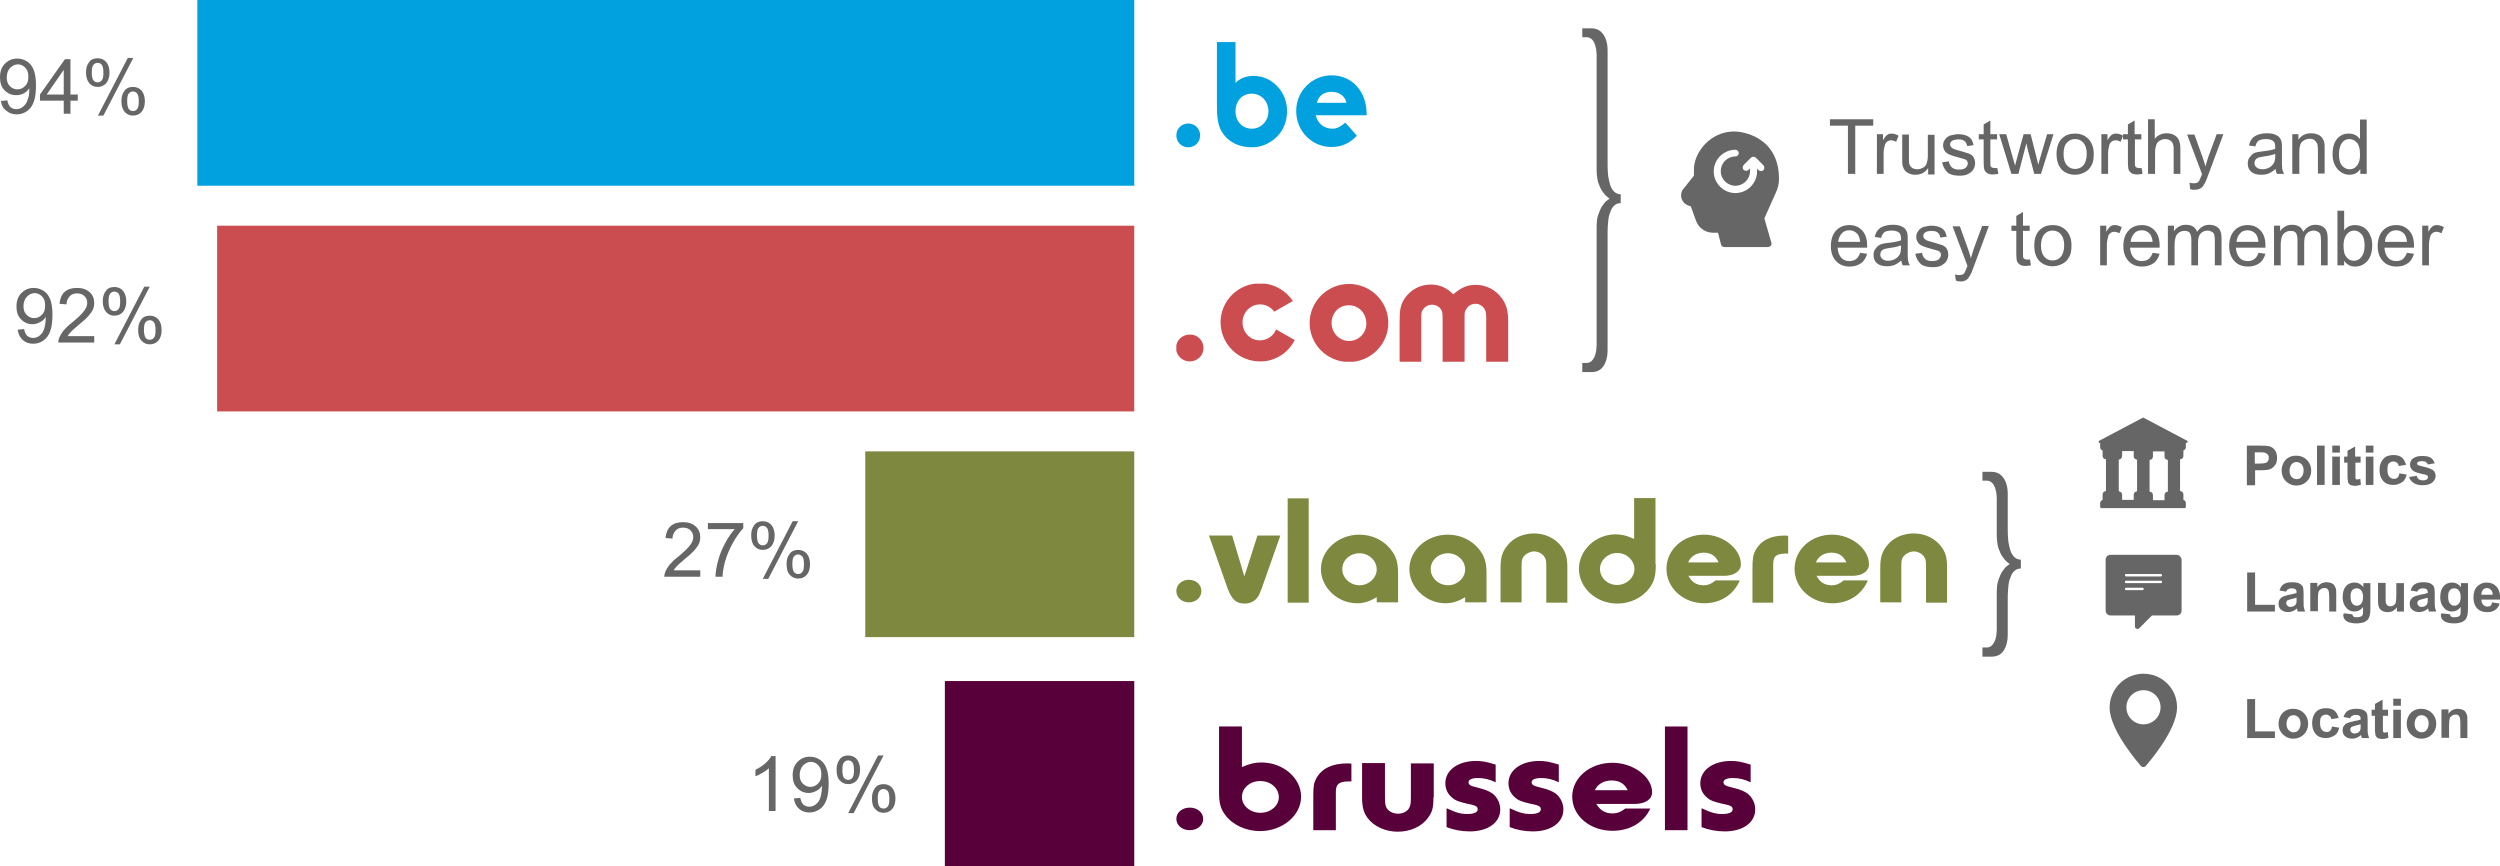
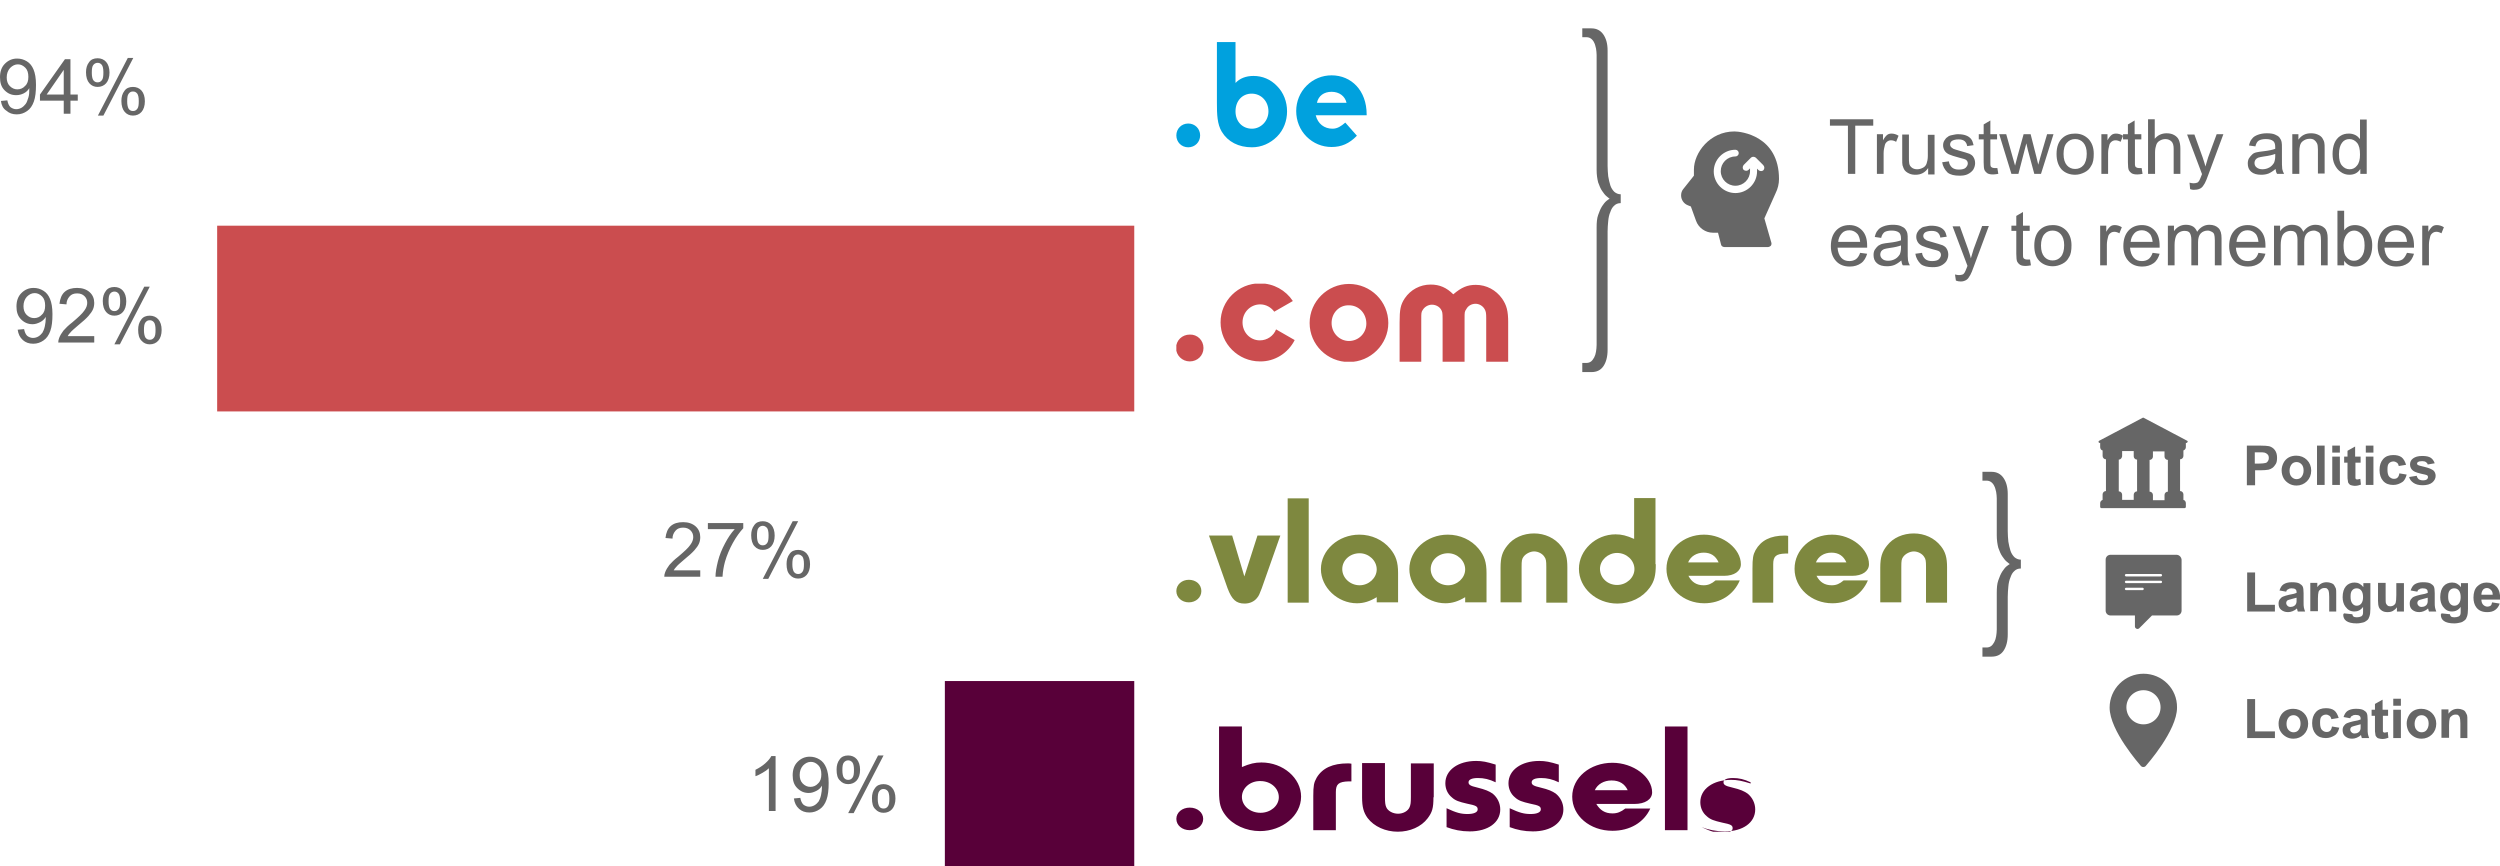
<svg xmlns="http://www.w3.org/2000/svg" xmlns:xlink="http://www.w3.org/1999/xlink" id="Layer_1" viewBox="0 0 819.7 284.1">
  <style>.st0{clip-path:url(#SVGID_2_)}.st0,.st1,.st2{fill:#7e883f}.st2{clip-path:url(#SVGID_4_)}.st3{clip-path:url(#SVGID_6_);fill:#00a1de}.st4{clip-path:url(#SVGID_8_);fill:#cb4d4f}.st5{clip-path:url(#SVGID_10_)}.st5,.st6,.st7{fill:#580039}.st7{clip-path:url(#SVGID_12_)}.st8{fill:#00a1de}.st9{fill:#cb4d4f}.st10,.st11{fill:#666}.st11{fill-rule:evenodd;clip-rule:evenodd}</style>
  <defs>
    <path id="SVGID_1_" d="M385.7 163.4h252.8v34.5H385.7z" />
  </defs>
  <clipPath id="SVGID_2_">
    <use xlink:href="#SVGID_1_" overflow="visible" />
  </clipPath>
  <path class="st0" d="M389.8 190.1c2.4 0 4.1 1.6 4.1 3.7s-1.8 3.7-4.1 3.7-4.1-1.6-4.1-3.7 1.8-3.7 4.1-3.7m23.9 2.8c-.7 1.8-.9 2.4-1.5 3.1-.9 1.2-2.4 1.9-4.1 1.9-2.8 0-4.2-1.3-5.6-5l-6.1-17.3h7.6l4 13.4 4.3-13.4h7.5l-6.1 17.3z" />
  <path class="st1" d="M422.2 163.4h6.9v34.2h-6.9z" />
  <defs>
    <path id="SVGID_3_" d="M385.7 163.4h252.8v34.5H385.7z" />
  </defs>
  <clipPath id="SVGID_4_">
    <use xlink:href="#SVGID_3_" overflow="visible" />
  </clipPath>
  <path class="st2" d="M440.1 186.6c0 2.9 2.6 5.3 5.7 5.3 3 0 5.6-2.4 5.6-5.2 0-2.9-2.6-5.3-5.6-5.3-3.2 0-5.7 2.3-5.7 5.2m11.3 11v-1.8c-2.3 1.4-4.3 2-6.5 2-6.3 0-11.8-5.2-11.8-11.2 0-6.2 5.7-11.3 12.6-11.3 4 0 7.7 1.7 10.1 4.6 1.9 2.3 2.6 4.4 2.6 8v9.6h-7zm17.7-11c0 2.9 2.6 5.3 5.7 5.3 3 0 5.6-2.4 5.6-5.2 0-2.9-2.6-5.3-5.6-5.3-3.2 0-5.7 2.3-5.7 5.2m11.3 11v-1.8c-2.3 1.4-4.3 2-6.5 2-6.3 0-11.8-5.2-11.8-11.2 0-6.2 5.7-11.3 12.6-11.3 4 0 7.7 1.7 10.1 4.6 1.9 2.3 2.6 4.4 2.6 8v9.6h-7zm26.6 0v-11.7c0-2-.1-2.6-.6-3.3-.6-1-2-1.8-3.4-1.8-1.3 0-2.8.8-3.5 1.8-.5.7-.6 1.2-.6 3.3v11.6H492v-11.4c0-3.4.6-5.2 2.2-7.2 2-2.6 5.3-4 8.8-4 3.5 0 6.8 1.5 8.9 4.2 1.5 1.9 2 3.8 2 6.9v11.6H507zm17.6-11.1c0 3 2.5 5.3 5.6 5.3 3.1 0 5.7-2.4 5.7-5.2 0-2.9-2.6-5.3-5.7-5.3-3 0-5.6 2.4-5.6 5.2m18.3-1.5c0 3.8-.5 5.6-2 7.7-2.3 3.2-6.3 5.2-10.6 5.2-6.9 0-12.6-5.1-12.6-11.4 0-6.1 5.5-11.3 12-11.3 2 0 3.6.4 6.1 1.5v-13.4h7V185zm20.6-.6c-1-2.2-2.6-3.2-4.9-3.2s-4.3 1.2-5.1 3.2h10zm6.9 6c-2 4.6-6.3 7.4-11.6 7.4-6.9 0-12.4-5-12.4-11.3 0-6.3 5.5-11.2 12.3-11.2 6.4 0 12.1 4.7 12.1 9.7 0 2.3-2.2 3.8-5.5 3.8h-11.7c1.1 2.1 2.7 3.1 5 3.1 1.5 0 2.6-.5 3.9-1.6h7.9zm4.2 7.2v-11.2c0-3.4.2-4.5 1-6 1.8-3.2 4.9-4.8 9.6-4.8.2 0 .6 0 1.1.1v5.8h-.9c-3.1.1-4 .9-4 3.5v12.6h-6.8zm30.8-13.2c-1-2.2-2.6-3.2-4.9-3.2-2.4 0-4.3 1.2-5.1 3.2h10zm7 6c-2 4.6-6.3 7.4-11.6 7.4-6.9 0-12.4-5-12.4-11.3 0-6.3 5.4-11.2 12.3-11.2 6.4 0 12.1 4.7 12.1 9.7 0 2.3-2.2 3.8-5.5 3.8h-11.7c1.1 2.1 2.7 3.1 5 3.1 1.5 0 2.6-.5 3.9-1.6h7.9zm19.1 7.2v-11.7c0-2-.1-2.6-.6-3.3-.6-1-2-1.8-3.4-1.8-1.3 0-2.8.8-3.5 1.8-.5.7-.6 1.2-.6 3.3v11.6h-6.9v-11.4c0-3.4.6-5.2 2.2-7.2 2-2.6 5.3-4 8.8-4 3.5 0 6.8 1.5 8.9 4.2 1.5 1.9 2 3.8 2 6.9v11.6h-6.9z" />
  <defs>
    <path id="SVGID_5_" d="M385.7 13.8h62.5v34.5h-62.5z" />
  </defs>
  <clipPath id="SVGID_6_">
    <use xlink:href="#SVGID_5_" overflow="visible" />
  </clipPath>
  <path class="st3" d="M389.6 40.5c2.2 0 3.9 1.7 3.9 3.9s-1.7 3.9-3.9 3.9-3.9-1.7-3.9-3.9 1.7-3.9 3.9-3.9m20.9 1.7c2.9 0 5.4-2.5 5.4-5.7 0-3.3-2.4-5.8-5.5-5.8s-5.3 2.4-5.3 5.8 2.3 5.7 5.4 5.7m-11.4-28.4h6v13.4c1.4-1.5 3.4-2.3 5.9-2.3 2.9 0 5.6 1.1 7.7 3.3 2.2 2.2 3.3 5.2 3.3 8.3 0 3.1-1.1 6.1-3.3 8.3-2.2 2.2-5.1 3.5-8.2 3.5-4.4 0-7.9-1.8-9.9-5.1-1.5-2.5-1.6-5.6-1.6-9.6V13.8zm37.5 16.3c-2.5 0-4.3 1.3-4.8 3.6h9.7c-.5-2.2-2.4-3.6-4.9-3.6m0 18.1c-3.1 0-6-1.2-8.2-3.4-2.2-2.2-3.4-5.2-3.4-8.4 0-3.1 1.2-6.1 3.4-8.3 2.2-2.2 5.1-3.4 8.2-3.4 6.5 0 11.5 5 11.5 12.8v.3h-16.7c.7 2.8 2.8 4.4 5.5 4.4 1.6 0 2.8-.8 4.2-2l3.8 4.3c-2.5 2.6-5.1 3.7-8.3 3.7" />
  <defs>
    <path id="SVGID_7_" d="M385.7 93h108.8v25.6H385.7z" />
  </defs>
  <clipPath id="SVGID_8_">
    <use xlink:href="#SVGID_7_" overflow="visible" />
  </clipPath>
  <path class="st4" d="M455.2 105.9c0 7-5.8 12.8-12.9 12.8-7.1 0-12.9-5.7-12.9-12.8 0-7 5.8-12.8 12.9-12.8 7.1 0 12.9 5.7 12.9 12.8m-18.6 0c0 3.3 2.6 5.9 5.7 5.9 3.2 0 5.7-2.6 5.7-5.7 0-3.4-2.5-6-5.7-6-3.2-.1-5.7 2.5-5.7 5.8m50.7 12.6v-14.2c0-1.6-.1-2.2-.5-2.9-.6-1.1-1.8-1.8-3-1.8s-2.4.6-3 1.7c-.6.9-.6 1-.6 3.2v14.1H473v-14.1c0-2-.1-2.3-.5-3-.6-1-1.8-1.6-3-1.6s-2.4.7-3 1.7c-.5.7-.5 1.1-.5 3v14.1h-7.1v-13c0-4.2.3-5.8 1.7-7.9 1.9-2.8 5-4.5 8.5-4.5 2.9 0 5.2 1 7.4 3.2 2.7-2.3 4.6-3.1 7.4-3.1 3.5 0 6.6 1.7 8.6 4.5 1.5 2.2 2 4 2 7.9v12.9h-7.2zm-92.7-4.4c0 2.5-2 4.4-4.5 4.4s-4.5-2-4.5-4.4c0-2.5 2-4.4 4.5-4.4 2.5-.1 4.5 1.9 4.5 4.4m29.9-2.6l-6.1-3.5c-.8 2.1-2.9 3.6-5.3 3.6-3.2 0-5.7-2.6-5.7-5.9 0-3.3 2.6-5.9 5.8-5.9 1.9 0 3.6 1 4.6 2.4l6.1-3.5c-2.3-3.5-6.3-5.8-10.8-5.8-7.1 0-12.9 5.7-12.9 12.8 0 7 5.8 12.8 12.9 12.8 4.9.1 9.3-2.8 11.4-7z" />
  <defs>
    <path id="SVGID_9_" d="M385.7 238.2h189.9v34.5H385.7z" />
  </defs>
  <clipPath id="SVGID_10_">
    <use xlink:href="#SVGID_9_" overflow="visible" />
  </clipPath>
  <path class="st5" d="M390.1 264.8c2.5 0 4.4 1.6 4.4 3.7s-1.9 3.7-4.4 3.7c-2.5 0-4.4-1.6-4.4-3.7s1.9-3.7 4.4-3.7m17.1-3.5c0 2.9 2.7 5.2 6.1 5.2 3.3 0 6-2.3 6-5.1 0-3-2.7-5.3-6-5.3-3.4-.1-6.1 2.3-6.1 5.2m0-23.1v13.3c2.6-1.1 4.2-1.5 6.4-1.5 7.1 0 13 5.1 13 11.2 0 6.2-6.1 11.3-13.5 11.3-4.5 0-8.9-2-11.3-5.2-1.6-2.1-2.1-3.9-2.1-7.7v-21.4h7.5zm23.4 34V261c0-3.4.2-4.4 1.1-6 1.9-3.2 5.3-4.7 10.2-4.7.2 0 .7 0 1.2.1v5.8h-.9c-3.3.1-4.2.9-4.2 3.5v12.5h-7.4zm39.4-10.8c0 3.6-.4 4.9-1.9 6.9-2.1 2.8-5.8 4.4-9.8 4.4-4 0-7.8-1.7-9.9-4.5-1.3-1.8-1.8-3.6-1.8-6.8v-11.2h7.5v11.1c0 1.8.1 2.6.4 3.3.5 1.3 2.2 2.2 3.9 2.2 1.7 0 3.3-.9 3.8-2.2.3-.8.4-1.3.4-3.3v-11h7.5v11.1zm20.4-4.9c-2.1-1-3.8-1.4-5.8-1.4s-3.1.5-3.1 1.4c0 .8.6 1.2 2.8 1.7 2.8.7 3.9 1.2 5.1 2 1.6 1.3 2.5 3.2 2.5 5.2 0 4.3-4 7.2-10 7.2-2.8 0-5.2-.5-7.6-1.4V265c3.2 1.5 4.7 1.9 6.9 1.9 2.1 0 3.3-.6 3.3-1.5 0-1-.5-1.3-3.5-1.9-2.6-.6-3.8-1-4.9-2-1.5-1.2-2.2-2.9-2.2-4.7 0-4.3 4.2-7.3 10.1-7.3 2 0 3.5.3 6.4 1.2v5.8zm20.7 0c-2.1-1-3.8-1.4-5.8-1.4s-3.1.5-3.1 1.4c0 .8.6 1.2 2.8 1.7 2.9.7 3.9 1.2 5.1 2 1.6 1.3 2.5 3.2 2.5 5.2 0 4.3-4 7.2-10 7.2-2.8 0-5.2-.5-7.6-1.4V265c3.2 1.5 4.7 1.9 6.9 1.9 2.1 0 3.3-.6 3.3-1.5 0-1-.5-1.3-3.5-1.9-2.6-.6-3.8-1-4.9-2-1.5-1.2-2.2-2.9-2.2-4.7 0-4.3 4.2-7.3 10.1-7.3 2 0 3.5.3 6.4 1.2v5.8zm22.6 2.6c-1-2.1-2.7-3.2-5.3-3.2-2.5 0-4.6 1.2-5.5 3.2h10.8zm7.4 6c-2.1 4.6-6.7 7.3-12.4 7.3-7.4 0-13.2-4.9-13.2-11.2 0-6.2 5.8-11.1 13.2-11.1 6.8 0 13 4.6 13 9.7 0 2.3-2.3 3.8-5.8 3.8h-12.5c1.2 2 2.8 3.1 5.3 3.1 1.6 0 2.8-.5 4.2-1.6h8.2z" />
  <path class="st6" d="M545.9 238.2h7.4v34h-7.4z" />
  <defs>
    <path id="SVGID_11_" d="M385.7 238.2h189.9v34.5H385.7z" />
  </defs>
  <clipPath id="SVGID_12_">
    <use xlink:href="#SVGID_11_" overflow="visible" />
  </clipPath>
-   <path class="st7" d="M574 256.5c-2.1-1-3.8-1.4-5.8-1.4s-3.1.5-3.1 1.4c0 .8.6 1.2 2.8 1.7 2.9.7 3.9 1.2 5.1 2 1.6 1.3 2.5 3.2 2.5 5.2 0 4.3-4 7.2-10 7.2-2.8 0-5.2-.5-7.6-1.4V265c3.2 1.5 4.7 1.9 6.9 1.9 2.1 0 3.3-.6 3.3-1.5 0-1-.5-1.3-3.5-1.9-2.6-.6-3.8-1-4.9-2-1.5-1.2-2.2-2.9-2.2-4.7 0-4.3 4.2-7.3 10.1-7.3 2 0 3.5.3 6.4 1.2v5.8z" />
-   <path class="st8" d="M64.7 0h307.2v60.9H64.7z" />
+   <path class="st7" d="M574 256.5c-2.1-1-3.8-1.4-5.8-1.4s-3.1.5-3.1 1.4c0 .8.6 1.2 2.8 1.7 2.9.7 3.9 1.2 5.1 2 1.6 1.3 2.5 3.2 2.5 5.2 0 4.3-4 7.2-10 7.2-2.8 0-5.2-.5-7.6-1.4c3.2 1.5 4.7 1.9 6.9 1.9 2.1 0 3.3-.6 3.3-1.5 0-1-.5-1.3-3.5-1.9-2.6-.6-3.8-1-4.9-2-1.5-1.2-2.2-2.9-2.2-4.7 0-4.3 4.2-7.3 10.1-7.3 2 0 3.5.3 6.4 1.2v5.8z" />
  <path class="st9" d="M71.2 74h300.7v60.9H71.2z" />
-   <path class="st1" d="M283.7 148h88.2v60.9h-88.2z" />
  <path class="st6" d="M309.8 223.3h62.1v60.9h-62.1z" />
  <path class="st10" d="M.3 33.1l2.1-.2c.2 1 .5 1.7 1 2.2.5.4 1.2.7 1.9.7s1.3-.2 1.8-.5.9-.7 1.3-1.2.6-1.2.9-2.1.3-1.8.3-2.7v-.4c-.4.7-1 1.3-1.8 1.7-.8.4-1.6.6-2.5.6-1.5 0-2.7-.5-3.8-1.6S0 27.1 0 25.3c0-1.8.5-3.3 1.6-4.4 1.1-1.1 2.4-1.7 4-1.7 1.2 0 2.2.3 3.2.9 1 .6 1.7 1.5 2.2 2.7.5 1.2.8 2.8.8 5 0 2.3-.2 4.1-.7 5.5-.5 1.4-1.2 2.4-2.2 3.1-1 .7-2.1 1.1-3.4 1.1-1.4 0-2.5-.4-3.4-1.2C1 35.6.5 34.5.3 33.1zm9-7.9c0-1.3-.3-2.3-1-3-.7-.7-1.5-1.1-2.4-1.1-1 0-1.8.4-2.6 1.2-.7.8-1.1 1.8-1.1 3.1 0 1.1.3 2.1 1 2.8.7.7 1.5 1.1 2.5 1.1s1.9-.4 2.5-1.1c.8-.7 1.1-1.7 1.1-3zm11.6 12.1V33h-7.8v-2l8.2-11.6h1.8V31h2.4v2h-2.4v4.3h-2.2zm0-6.3v-8.1L15.3 31h5.6zm7.3-7.3c0-1.3.3-2.4 1-3.3.6-.9 1.6-1.3 2.8-1.3 1.1 0 2.1.4 2.8 1.2.7.8 1.1 2 1.1 3.5s-.4 2.7-1.1 3.5c-.7.8-1.7 1.2-2.8 1.2-1.1 0-2-.4-2.7-1.2-.7-.8-1.1-2-1.1-3.6zm3.8-3.1c-.5 0-1 .2-1.4.7-.4.5-.5 1.3-.5 2.6 0 1.1.2 2 .5 2.4.4.5.8.7 1.4.7.6 0 1-.2 1.4-.7.4-.5.5-1.3.5-2.6 0-1.2-.2-2-.5-2.4-.4-.5-.8-.7-1.4-.7zm.1 17.3L41.9 19h1.8l-9.8 18.9h-1.8zm7.7-4.8c0-1.3.3-2.4 1-3.3.6-.9 1.6-1.3 2.8-1.3 1.1 0 2.1.4 2.8 1.2.7.8 1.1 2 1.1 3.5s-.4 2.7-1.1 3.5c-.7.8-1.7 1.2-2.8 1.2-1.1 0-2-.4-2.7-1.2-.7-.8-1.1-2-1.1-3.6zm3.8-3.1c-.6 0-1 .2-1.4.7-.4.5-.5 1.3-.5 2.6 0 1.1.2 1.9.5 2.4.4.5.8.7 1.4.7.6 0 1-.2 1.4-.7.4-.5.5-1.3.5-2.6 0-1.2-.2-2-.5-2.4-.4-.5-.8-.7-1.4-.7zM5.8 108.1l2.1-.2c.2 1 .5 1.7 1 2.2.5.4 1.2.7 1.9.7s1.3-.2 1.8-.5.9-.7 1.3-1.2c.3-.5.6-1.2.8-2.1s.3-1.8.3-2.7v-.4c-.4.7-1 1.3-1.8 1.7-.8.4-1.6.7-2.5.7-1.5 0-2.7-.5-3.8-1.6s-1.5-2.5-1.5-4.2c0-1.8.5-3.3 1.6-4.4 1.1-1.1 2.4-1.7 4-1.7 1.2 0 2.2.3 3.2.9 1 .6 1.7 1.5 2.2 2.7.5 1.2.8 2.8.8 5 0 2.3-.2 4.1-.7 5.5-.5 1.4-1.2 2.4-2.2 3.1-1 .7-2.1 1.1-3.4 1.1-1.4 0-2.5-.4-3.4-1.2-1-.9-1.5-2-1.7-3.4zm9-7.9c0-1.3-.3-2.3-1-3-.7-.7-1.5-1.1-2.4-1.1-1 0-1.8.4-2.6 1.2-.7.8-1.1 1.8-1.1 3.1 0 1.1.3 2.1 1 2.8.7.7 1.5 1.1 2.5 1.1s1.9-.4 2.5-1.1c.8-.7 1.1-1.7 1.1-3zm16.1 10v2.1H19.1c0-.5.1-1 .3-1.5.3-.8.8-1.6 1.4-2.4.7-.8 1.6-1.7 2.9-2.7 1.9-1.6 3.3-2.9 3.9-3.8.7-.9 1-1.8 1-2.6 0-.9-.3-1.6-.9-2.2-.6-.6-1.4-.9-2.4-.9-1.1 0-1.9.3-2.5 1s-1 1.5-1 2.6l-2.3-.2c.2-1.7.7-3 1.7-3.9 1-.9 2.4-1.3 4.1-1.3 1.7 0 3.1.5 4.1 1.4s1.5 2.1 1.5 3.5c0 .7-.1 1.4-.4 2.1-.3.7-.8 1.4-1.5 2.2-.7.8-1.8 1.8-3.4 3.1-1.3 1.1-2.2 1.9-2.5 2.3-.4.4-.7.8-.9 1.2h8.7zm2.8-11.5c0-1.3.3-2.4 1-3.3.6-.9 1.6-1.3 2.8-1.3 1.1 0 2.1.4 2.8 1.2.7.8 1.1 2 1.1 3.5s-.4 2.7-1.1 3.5c-.7.8-1.7 1.2-2.8 1.2-1.1 0-2-.4-2.7-1.2-.7-.8-1.1-2-1.1-3.6zm3.8-3.1c-.5 0-1 .2-1.4.7-.4.5-.5 1.3-.5 2.6 0 1.1.2 2 .5 2.4.4.5.8.7 1.4.7.6 0 1-.2 1.4-.7.4-.5.5-1.3.5-2.6 0-1.2-.2-2-.5-2.4-.4-.5-.8-.7-1.4-.7zm0 17.3L47.3 94h1.8l-9.8 18.9h-1.8zm7.8-4.8c0-1.3.3-2.4 1-3.3.6-.9 1.6-1.3 2.8-1.3 1.1 0 2.1.4 2.8 1.2.7.8 1.1 2 1.1 3.5s-.4 2.7-1.1 3.5c-.7.8-1.7 1.2-2.8 1.2-1.1 0-2-.4-2.7-1.2-.8-.8-1.1-2-1.1-3.6zm3.8-3.1c-.6 0-1 .2-1.4.7-.4.5-.5 1.3-.5 2.6 0 1.1.2 1.9.5 2.4.4.5.8.7 1.4.7.6 0 1-.2 1.4-.7.4-.5.5-1.3.5-2.6 0-1.2-.2-2-.5-2.4-.4-.5-.8-.7-1.4-.7zm180.5 82v2.1h-11.8c0-.5.1-1 .3-1.5.3-.8.8-1.6 1.4-2.4.7-.8 1.6-1.7 2.9-2.7 1.9-1.6 3.3-2.9 3.9-3.8.7-.9 1-1.8 1-2.6 0-.9-.3-1.6-.9-2.2-.6-.6-1.4-.9-2.4-.9-1.1 0-1.9.3-2.5 1s-1 1.5-1 2.6l-2.3-.2c.2-1.7.7-3 1.7-3.9 1-.9 2.4-1.3 4.1-1.3 1.7 0 3.1.5 4.1 1.4s1.5 2.1 1.5 3.5c0 .7-.1 1.4-.4 2.1s-.8 1.4-1.5 2.2c-.7.8-1.8 1.8-3.4 3.1-1.3 1.1-2.2 1.9-2.5 2.3-.4.4-.7.8-.9 1.2h8.7zm2.5-13.4v-2.1h11.6v1.7c-1.1 1.2-2.3 2.8-3.4 4.8s-2 4.1-2.6 6.2c-.4 1.5-.7 3.1-.8 4.9h-2.3c0-1.4.3-3.1.8-5.1.5-2 1.3-3.9 2.3-5.8 1-1.9 2-3.4 3.2-4.7h-8.8zm14.2 1.9c0-1.3.3-2.4 1-3.3.6-.9 1.6-1.3 2.8-1.3 1.1 0 2.1.4 2.8 1.2.7.8 1.1 2 1.1 3.5s-.4 2.7-1.1 3.5c-.7.8-1.7 1.2-2.8 1.2-1.1 0-2-.4-2.7-1.2-.7-.7-1.1-2-1.1-3.6zm3.8-3.1c-.5 0-1 .2-1.4.7-.4.5-.5 1.3-.5 2.6 0 1.1.2 2 .5 2.4.4.5.8.7 1.4.7.6 0 1-.2 1.4-.7.4-.5.5-1.3.5-2.6 0-1.2-.2-2-.5-2.4-.4-.4-.8-.7-1.4-.7zm0 17.4l9.8-18.9h1.8l-9.8 18.9h-1.8zm7.8-4.9c0-1.3.3-2.4 1-3.3.6-.9 1.6-1.3 2.8-1.3 1.1 0 2.1.4 2.8 1.2.7.8 1.1 2 1.1 3.5s-.4 2.7-1.1 3.5c-.7.8-1.7 1.2-2.8 1.2-1.1 0-2-.4-2.7-1.2-.8-.8-1.1-2-1.1-3.6zm3.8-3.1c-.6 0-1 .2-1.4.7-.4.5-.5 1.3-.5 2.6 0 1.1.2 1.9.5 2.4.4.5.8.7 1.4.7.6 0 1-.2 1.4-.7.4-.5.5-1.3.5-2.6 0-1.2-.2-2-.5-2.4-.4-.4-.8-.7-1.4-.7zm-7.4 84.1h-2.2v-14c-.5.5-1.2 1-2.1 1.5-.9.5-1.6.9-2.3 1.1v-2.1c1.2-.6 2.3-1.3 3.2-2.1.9-.8 1.6-1.6 2-2.4h1.4v18zm6-4.1l2.1-.2c.2 1 .5 1.7 1 2.2.5.4 1.2.7 1.9.7s1.3-.2 1.8-.5.9-.7 1.3-1.2c.3-.5.6-1.2.8-2.1s.3-1.8.3-2.7v-.4c-.4.7-1 1.3-1.8 1.7-.8.4-1.6.7-2.5.7-1.5 0-2.7-.5-3.8-1.6s-1.5-2.5-1.5-4.2c0-1.8.5-3.3 1.6-4.4 1.1-1.1 2.4-1.7 4-1.7 1.2 0 2.2.3 3.2.9 1 .6 1.7 1.5 2.2 2.7.5 1.2.8 2.8.8 5 0 2.3-.2 4.1-.7 5.5-.5 1.4-1.2 2.4-2.2 3.1-1 .7-2.1 1.1-3.4 1.1-1.4 0-2.5-.4-3.4-1.2-1-.9-1.5-2-1.7-3.4zm9-7.9c0-1.3-.3-2.3-1-3-.7-.7-1.5-1.1-2.4-1.1-1 0-1.8.4-2.6 1.2-.7.8-1.1 1.8-1.1 3.1 0 1.1.3 2.1 1 2.8.7.7 1.5 1.1 2.5 1.1s1.9-.4 2.5-1.1c.8-.7 1.1-1.7 1.1-3zm5-1.6c0-1.3.3-2.4 1-3.3.6-.9 1.6-1.3 2.8-1.3 1.1 0 2.1.4 2.8 1.2.7.8 1.1 2 1.1 3.5s-.4 2.7-1.1 3.5c-.7.8-1.7 1.2-2.8 1.2-1.1 0-2-.4-2.7-1.2-.8-.7-1.1-1.9-1.1-3.6zm3.8-3c-.5 0-1 .2-1.4.7-.4.5-.5 1.3-.5 2.6 0 1.1.2 2 .5 2.4.4.5.8.7 1.4.7.6 0 1-.2 1.4-.7.4-.5.5-1.3.5-2.6 0-1.2-.2-2-.5-2.4-.4-.5-.9-.7-1.4-.7zm0 17.3l9.8-18.9h1.8l-9.8 18.9h-1.8zm7.8-4.9c0-1.3.3-2.4 1-3.3.6-.9 1.6-1.3 2.8-1.3 1.1 0 2.1.4 2.8 1.2.7.8 1.1 2 1.1 3.5s-.4 2.7-1.1 3.5c-.7.8-1.7 1.2-2.8 1.2-1.1 0-2-.4-2.7-1.2-.8-.7-1.1-1.9-1.1-3.6zm3.8-3c-.6 0-1 .2-1.4.7-.4.5-.5 1.3-.5 2.6 0 1.1.2 1.9.5 2.4s.8.7 1.4.7c.6 0 1-.2 1.4-.7.4-.5.5-1.3.5-2.6 0-1.2-.2-2-.5-2.4-.4-.5-.9-.7-1.4-.7zM650 215.3h3c1.7 0 3-.6 3.9-1.9.9-1.3 1.4-3.1 1.4-5.4v-12.3c0-1.2.1-2.3.2-3.4s.3-2.1.7-3c.3-.9.7-1.6 1.3-2.1.5-.5 1.2-.8 2.1-.8v-2.9c-.8 0-1.5-.3-2.1-.8-.5-.5-1-1.2-1.3-2.1-.3-.9-.5-1.9-.7-3-.1-1.1-.2-2.2-.2-3.4V162c0-2.3-.5-4-1.4-5.3-.9-1.3-2.2-2-3.9-2h-3v2.9h1.4c.6 0 1.1.2 1.5.5.4.3.8.8 1 1.3.3.5.4 1.2.6 1.9.1.7.2 1.4.2 2.1v12.1c0 1.6.2 2.9.5 4.1.4 1.1.8 2.1 1.3 2.8.5.7.9 1.3 1.4 1.7.5.4.8.7 1 .8v.1c-.2.1-.5.3-1 .7-.5.4-.9 1-1.4 1.7-.5.8-.9 1.7-1.3 2.9-.4 1.1-.5 2.5-.5 4.1v12c0 .8-.1 1.5-.2 2.2-.1.7-.3 1.3-.6 1.9-.3.5-.6 1-1 1.3-.4.3-.9.5-1.5.5H650v3zM518.8 122h3c1.7 0 3-.6 3.9-1.9.9-1.3 1.4-3.1 1.4-5.4V75.9c0-1.2.1-2.3.2-3.4s.3-2.1.7-3c.3-.9.7-1.6 1.3-2.1.5-.5 1.2-.8 2.1-.8v-2.9c-.8 0-1.5-.3-2.1-.8-.5-.5-1-1.2-1.3-2.1-.3-.9-.5-1.9-.7-3-.1-1.1-.2-2.2-.2-3.4V16.6c0-2.3-.5-4-1.4-5.3-.9-1.3-2.2-2-3.9-2h-3v2.9h1.4c.6 0 1.1.2 1.5.5.4.3.8.8 1 1.3.3.5.4 1.2.6 1.9.1.7.2 1.4.2 2.1v37.7c0 1.6.2 2.9.5 4.1.4 1.1.8 2.1 1.3 2.8.5.7.9 1.3 1.4 1.7.5.4.8.7 1 .8v.1c-.2.1-.5.3-1 .7-.5.4-.9 1-1.4 1.7-.5.8-.9 1.7-1.3 2.9-.4 1.1-.5 2.5-.5 4.1v38.5c0 .8-.1 1.5-.2 2.2-.1.7-.3 1.3-.6 1.9-.3.5-.6 1-1 1.3-.4.3-.9.5-1.5.5h-1.4v3zm87.1-65V41.2H600v-2.1h14.2v2.1h-5.9V57h-2.4zm9.5 0V44h2v2c.5-.9 1-1.5 1.4-1.8.4-.3.9-.4 1.4-.4.7 0 1.5.2 2.3.7l-.8 2c-.5-.3-1.1-.5-1.6-.5s-.9.1-1.3.4-.7.7-.8 1.2c-.2.8-.4 1.6-.4 2.6V57h-2.2zm16.8 0v-1.9c-1 1.5-2.4 2.2-4.1 2.2-.8 0-1.5-.1-2.1-.4-.7-.3-1.2-.7-1.5-1.1s-.5-1-.7-1.6c-.1-.4-.1-1.1-.1-2.1v-8h2.2v7.2c0 1.1 0 1.9.1 2.3.1.6.4 1 .9 1.4.4.3 1 .5 1.7.5s1.3-.2 1.9-.5 1-.8 1.2-1.4c.2-.6.4-1.4.4-2.5v-6.9h2.2v13h-2.1zm4.6-3.8l2.2-.3c.1.9.5 1.5 1 2 .6.5 1.3.7 2.3.7 1 0 1.8-.2 2.2-.6s.7-.9.7-1.4c0-.5-.2-.9-.6-1.2-.3-.2-1-.4-2.2-.7-1.6-.4-2.7-.8-3.4-1.1-.6-.3-1.1-.7-1.4-1.2-.3-.5-.5-1.1-.5-1.7 0-.6.1-1.1.4-1.6.3-.5.6-.9 1.1-1.2.3-.3.8-.5 1.4-.6s1.2-.3 1.9-.3c1 0 1.9.1 2.7.4.8.3 1.3.7 1.7 1.2.4.5.6 1.2.8 2l-2.1.3c-.1-.7-.4-1.2-.8-1.6-.5-.4-1.1-.6-2-.6-1 0-1.7.2-2.2.5-.4.3-.6.7-.6 1.2 0 .3.1.5.3.8.2.2.5.4.8.6.2.1.9.3 1.9.6 1.6.4 2.6.8 3.3 1 .6.3 1.1.6 1.4 1.2.3.5.5 1.1.5 1.9 0 .7-.2 1.4-.6 2.1-.4.6-1 1.1-1.8 1.5-.8.4-1.7.5-2.7.5-1.7 0-3-.3-3.9-1-1-1-1.6-2.1-1.8-3.4zm18.1 1.9l.3 1.9c-.6.1-1.2.2-1.7.2-.8 0-1.4-.1-1.9-.4-.4-.3-.7-.6-.9-1-.2-.4-.3-1.3-.3-2.6v-7.5h-1.6V44h1.6v-3.2l2.2-1.3V44h2.2v1.7h-2.2v7.6c0 .6 0 1 .1 1.2s.2.3.4.4c.2.1.4.2.8.2h1zm4.6 1.9l-4-13h2.3l2.1 7.5.8 2.8c0-.1.3-1 .7-2.7l2.1-7.6h2.3l1.9 7.5.6 2.5.7-2.5 2.2-7.5h2.1l-4.1 13H667l-2.1-7.8-.5-2.2-2.6 10h-2.3zm14.8-6.5c0-2.4.7-4.2 2-5.3 1.1-1 2.5-1.4 4.1-1.4 1.8 0 3.2.6 4.4 1.8 1.1 1.2 1.7 2.8 1.7 4.8 0 1.7-.2 3-.8 3.9-.5 1-1.2 1.7-2.2 2.2-1 .5-2 .8-3.1.8-1.8 0-3.3-.6-4.4-1.7-1.1-1.2-1.7-2.9-1.7-5.1zm2.3 0c0 1.7.4 2.9 1.1 3.7.7.8 1.6 1.2 2.7 1.2s2-.4 2.7-1.2 1.1-2.1 1.1-3.8c0-1.6-.4-2.8-1.1-3.6-.7-.8-1.6-1.2-2.7-1.2s-2 .4-2.7 1.2c-.8.8-1.1 2.1-1.1 3.7zM689 57V44h2v2c.5-.9 1-1.5 1.4-1.8.4-.3.9-.4 1.4-.4.7 0 1.5.2 2.3.7l-.8 2c-.5-.3-1.1-.5-1.6-.5s-.9.1-1.3.4-.7.7-.8 1.2c-.2.8-.4 1.6-.4 2.6V57H689zm13.2-1.9l.3 1.9c-.6.1-1.2.2-1.7.2-.8 0-1.4-.1-1.9-.4-.4-.3-.7-.6-.9-1s-.3-1.3-.3-2.6v-7.5h-1.6V44h1.6v-3.2l2.2-1.3V44h2.2v1.7H700v7.6c0 .6 0 1 .1 1.2.1.2.2.3.4.4.2.1.4.2.8.2h.9zm2.1 1.9V39.1h2.2v6.4c1-1.2 2.3-1.8 3.9-1.8 1 0 1.8.2 2.5.6.7.4 1.2.9 1.5 1.6.3.7.5 1.6.5 2.9V57h-2.2v-8.2c0-1.1-.2-1.9-.7-2.4-.5-.5-1.2-.8-2-.8-.7 0-1.3.2-1.8.5-.6.3-1 .8-1.2 1.4-.2.6-.4 1.4-.4 2.4V57h-2.3zm13.8 5l-.2-2.1c.5.1.9.2 1.3.2.5 0 .9-.1 1.2-.2s.5-.4.7-.7c.1-.2.4-.8.7-1.6 0-.1.1-.3.2-.5l-4.9-13h2.4l2.7 7.5c.3 1 .7 2 .9 3l.9-3 2.8-7.6h2.2l-4.9 13.2c-.5 1.4-.9 2.4-1.2 2.9-.4.7-.8 1.3-1.3 1.6-.5.3-1.1.5-1.8.5-.7.1-1.2 0-1.7-.2zm28-6.6c-.8.7-1.6 1.2-2.3 1.5-.8.3-1.6.4-2.4.4-1.4 0-2.5-.3-3.3-1-.8-.7-1.1-1.6-1.1-2.7 0-.6.1-1.2.4-1.7.3-.5.7-.9 1.1-1.3s1-.6 1.6-.7c.4-.1 1.1-.2 2-.3 1.8-.2 3.1-.5 3.9-.8v-.6c0-.9-.2-1.5-.6-1.9-.6-.5-1.4-.7-2.5-.7-1 0-1.8.2-2.3.5s-.9 1-1.1 1.9l-2.1-.3c.2-.9.5-1.7 1-2.2.4-.6 1.1-1 1.9-1.3.8-.3 1.8-.5 2.9-.5 1.1 0 2 .1 2.7.4s1.2.6 1.5 1c.3.4.6.9.7 1.5.1.4.1 1.1.1 2v2.9c0 2 0 3.3.1 3.9.1.5.3 1.1.6 1.6h-2.3c-.3-.4-.4-1-.5-1.6zm-.2-4.9c-.8.3-2 .6-3.6.8-.9.1-1.5.3-1.9.4-.4.2-.7.4-.9.7s-.3.7-.3 1c0 .6.2 1.1.7 1.5s1.1.6 1.9.6c.8 0 1.6-.2 2.3-.6s1.1-.9 1.5-1.5c.2-.5.4-1.2.4-2.2v-.7zm5.7 6.5V44h2v1.8c1-1.4 2.3-2.1 4.1-2.1.8 0 1.5.1 2.2.4.7.3 1.1.6 1.5 1.1.3.5.6 1 .7 1.6.1.4.1 1.1.1 2.1v8H760V49c0-.9-.1-1.6-.3-2s-.5-.8-.9-1.1c-.4-.3-.9-.4-1.5-.4-.9 0-1.7.3-2.4.9-.7.6-1 1.7-1 3.4V57h-2.3zm22.3 0v-1.6c-.8 1.3-2 1.9-3.6 1.9-1 0-2-.3-2.8-.9-.9-.6-1.5-1.4-2-2.4s-.7-2.2-.7-3.5c0-1.3.2-2.5.6-3.5s1.1-1.9 1.9-2.4c.9-.6 1.8-.8 2.9-.8.8 0 1.5.2 2.1.5.6.3 1.1.8 1.5 1.3v-6.4h2.2V57h-2.1zm-7-6.4c0 1.7.3 2.9 1 3.7.7.8 1.5 1.2 2.5 1.2s1.8-.4 2.4-1.2c.7-.8 1-2 1-3.6 0-1.8-.3-3.1-1-3.9s-1.5-1.2-2.5-1.2-1.8.4-2.4 1.2c-.6.8-1 2-1 3.8zm-157 32.3l2.3.3c-.4 1.3-1 2.4-2 3.1s-2.2 1.1-3.7 1.1c-1.9 0-3.4-.6-4.5-1.8-1.1-1.2-1.7-2.8-1.7-4.9 0-2.2.6-3.9 1.7-5.1s2.6-1.8 4.4-1.8c1.7 0 3.1.6 4.2 1.8 1.1 1.2 1.6 2.8 1.6 5v.6h-9.7c.1 1.4.5 2.5 1.2 3.3.7.8 1.6 1.1 2.7 1.1.8 0 1.5-.2 2.1-.6s1.1-1.2 1.4-2.1zm-7.2-3.6h7.2c-.1-1.1-.4-1.9-.8-2.5-.7-.8-1.6-1.3-2.7-1.3-1 0-1.9.3-2.5 1-.7.8-1.1 1.7-1.2 2.8zm20.7 6.1c-.8.7-1.6 1.2-2.3 1.5-.8.3-1.6.4-2.4.4-1.4 0-2.5-.3-3.3-1-.8-.7-1.1-1.6-1.1-2.7 0-.6.1-1.2.4-1.7.3-.5.7-.9 1.1-1.3.5-.3 1-.6 1.6-.7.4-.1 1.1-.2 2-.3 1.8-.2 3.1-.5 3.9-.8v-.6c0-.9-.2-1.5-.6-1.9-.6-.5-1.4-.7-2.5-.7-1 0-1.8.2-2.3.5-.5.4-.9 1-1.1 1.9l-2.1-.3c.2-.9.5-1.7 1-2.2.4-.6 1.1-1 1.9-1.3.8-.3 1.8-.5 2.9-.5 1.1 0 2 .1 2.7.4.7.3 1.2.6 1.5 1 .3.4.6.9.7 1.5.1.4.1 1.1.1 2v2.9c0 2 0 3.3.1 3.9.1.5.3 1.1.6 1.6h-2.3c-.3-.4-.4-1-.5-1.6zm-.2-4.9c-.8.3-2 .6-3.6.8-.9.1-1.5.3-1.9.4-.4.2-.7.4-.9.7-.2.3-.3.7-.3 1 0 .6.2 1.1.7 1.5.4.4 1.1.6 1.9.6.8 0 1.6-.2 2.3-.6s1.1-.9 1.5-1.5c.2-.5.4-1.2.4-2.2v-.7zm4.8 2.7l2.2-.3c.1.9.5 1.5 1 2 .6.5 1.3.7 2.3.7 1 0 1.8-.2 2.2-.6s.7-.9.7-1.4c0-.5-.2-.9-.6-1.2-.3-.2-1-.4-2.2-.7-1.6-.4-2.7-.8-3.4-1.1-.6-.3-1.1-.7-1.4-1.2-.3-.5-.5-1.1-.5-1.7 0-.6.1-1.1.4-1.6.3-.5.6-.9 1.1-1.2.3-.3.8-.5 1.4-.6s1.2-.3 1.9-.3c1 0 1.9.1 2.7.4.8.3 1.3.7 1.7 1.2.4.5.6 1.2.8 2l-2.1.3c-.1-.7-.4-1.2-.8-1.6-.5-.4-1.1-.6-2-.6-1 0-1.7.2-2.2.5-.4.3-.6.7-.6 1.2 0 .3.1.5.3.8.2.2.5.4.8.6.2.1.9.3 1.9.6 1.6.4 2.6.8 3.3 1 .6.3 1.1.6 1.4 1.2.3.5.5 1.1.5 1.9 0 .7-.2 1.4-.6 2.1-.4.6-1 1.1-1.8 1.5-.8.4-1.7.5-2.7.5-1.7 0-3-.3-3.9-1-1-1-1.6-2.1-1.8-3.4zm13.3 8.8l-.3-2c.5.1.9.2 1.3.2.5 0 .9-.1 1.2-.2s.5-.4.7-.7c.1-.2.4-.8.7-1.6 0-.1.1-.3.2-.5l-4.9-13h2.4l2.7 7.5c.3 1 .7 2 .9 3l.9-3 2.8-7.6h2.2l-4.9 13.2c-.5 1.4-.9 2.4-1.2 2.9-.4.7-.8 1.3-1.3 1.6-.5.3-1.1.5-1.8.5-.6 0-1.1-.1-1.6-.3zm24.3-6.9l.3 1.9c-.6.1-1.2.2-1.7.2-.8 0-1.4-.1-1.9-.4-.4-.3-.7-.6-.9-1s-.3-1.3-.3-2.6v-7.5h-1.6V74h1.6v-3.2l2.2-1.3V74h2.2v1.7h-2.2v7.6c0 .6 0 1 .1 1.2.1.2.2.3.4.4.2.1.4.2.8.2h1zm1.4-4.6c0-2.4.7-4.2 2-5.3 1.1-1 2.5-1.4 4.1-1.4 1.8 0 3.2.6 4.4 1.8 1.1 1.2 1.7 2.8 1.7 4.8 0 1.7-.2 3-.8 3.9-.5 1-1.2 1.7-2.2 2.2-1 .5-2 .8-3.1.8-1.8 0-3.3-.6-4.4-1.7-1.2-1.2-1.7-2.9-1.7-5.1zm2.2 0c0 1.7.4 2.9 1.1 3.7.7.8 1.6 1.2 2.7 1.2s2-.4 2.7-1.2 1.1-2.1 1.1-3.8c0-1.6-.4-2.8-1.1-3.6-.7-.8-1.6-1.2-2.7-1.2s-2 .4-2.7 1.2c-.7.8-1.1 2.1-1.1 3.7zm19.4 6.5V74h2v2c.5-.9 1-1.5 1.4-1.8.4-.3.9-.4 1.4-.4.7 0 1.5.2 2.3.7l-.8 2c-.5-.3-1.1-.5-1.6-.5s-.9.1-1.3.4c-.4.3-.7.7-.8 1.2-.2.8-.4 1.6-.4 2.6V87h-2.2zm17.2-4.1l2.3.3c-.4 1.3-1 2.4-2 3.1s-2.2 1.1-3.7 1.1c-1.9 0-3.4-.6-4.5-1.8-1.1-1.2-1.7-2.8-1.7-4.9 0-2.2.6-3.9 1.7-5.1s2.6-1.8 4.4-1.8c1.7 0 3.1.6 4.2 1.8 1.1 1.2 1.6 2.8 1.6 5v.6h-9.7c.1 1.4.5 2.5 1.2 3.3.7.8 1.6 1.1 2.7 1.1.8 0 1.5-.2 2.1-.6s1.1-1.2 1.4-2.1zm-7.2-3.6h7.2c-.1-1.1-.4-1.9-.8-2.5-.7-.8-1.6-1.3-2.7-1.3-1 0-1.9.3-2.5 1-.7.8-1.1 1.7-1.2 2.8zm12.2 7.7V74h2v1.8c.4-.6.9-1.1 1.6-1.5.7-.4 1.4-.6 2.3-.6 1 0 1.7.2 2.4.6.6.4 1 1 1.3 1.7 1-1.5 2.4-2.3 4-2.3 1.3 0 2.3.4 3 1.1.7.7 1 1.8 1 3.3V87h-2.2v-8.2c0-.9-.1-1.5-.2-1.9s-.4-.7-.8-.9c-.4-.2-.8-.4-1.3-.4-.9 0-1.7.3-2.3.9-.6.6-.9 1.6-.9 2.9V87h-2.2v-8.4c0-1-.2-1.7-.5-2.2s-.9-.7-1.8-.7c-.6 0-1.2.2-1.7.5s-.9.8-1.1 1.4c-.2.6-.4 1.5-.4 2.7V87h-2.2zm29.7-4.1l2.3.3c-.4 1.3-1 2.4-2 3.1-1 .7-2.2 1.1-3.7 1.1-1.9 0-3.4-.6-4.5-1.8-1.1-1.2-1.7-2.8-1.7-4.9 0-2.2.6-3.9 1.7-5.1s2.6-1.8 4.4-1.8c1.7 0 3.1.6 4.2 1.8 1.1 1.2 1.6 2.8 1.6 5v.6h-9.7c.1 1.4.5 2.5 1.2 3.3.7.8 1.6 1.1 2.7 1.1.8 0 1.5-.2 2.1-.6.7-.5 1.1-1.2 1.4-2.1zm-7.2-3.6h7.2c-.1-1.1-.4-1.9-.8-2.5-.7-.8-1.6-1.3-2.7-1.3-1 0-1.9.3-2.5 1-.7.8-1.1 1.7-1.2 2.8zm12.3 7.7V74h2v1.8c.4-.6.9-1.1 1.6-1.5s1.4-.6 2.3-.6c1 0 1.7.2 2.4.6.6.4 1 1 1.3 1.7 1-1.5 2.4-2.3 4-2.3 1.3 0 2.3.4 3 1.1s1 1.8 1 3.3V87H761v-8.2c0-.9-.1-1.5-.2-1.9-.1-.4-.4-.7-.8-.9-.4-.2-.8-.4-1.3-.4-.9 0-1.7.3-2.3.9-.6.6-.9 1.6-.9 2.9V87h-2.2v-8.4c0-1-.2-1.7-.5-2.2-.4-.5-.9-.7-1.8-.7-.6 0-1.2.2-1.7.5s-.9.8-1.1 1.4c-.2.6-.4 1.5-.4 2.7V87h-2.2zm22.8 0h-2V69.1h2.2v6.4c.9-1.2 2.1-1.7 3.6-1.7.8 0 1.6.2 2.3.5s1.3.8 1.8 1.4c.5.6.8 1.3 1.1 2.1.3.8.4 1.7.4 2.6 0 2.2-.5 3.9-1.6 5.2-1.1 1.2-2.4 1.8-4 1.8-1.5 0-2.7-.6-3.6-1.9V87zm0-6.6c0 1.6.2 2.7.6 3.4.7 1.1 1.6 1.7 2.8 1.7 1 0 1.8-.4 2.5-1.3s1-2.1 1-3.7c0-1.7-.3-2.9-1-3.7-.7-.8-1.5-1.2-2.4-1.2-1 0-1.8.4-2.5 1.3-.6.8-1 2-1 3.5zm20.8 2.5l2.3.3c-.4 1.3-1 2.4-2 3.1-1 .7-2.2 1.1-3.7 1.1-1.9 0-3.4-.6-4.5-1.8-1.1-1.2-1.7-2.8-1.7-4.9 0-2.2.6-3.9 1.7-5.1s2.6-1.8 4.4-1.8c1.7 0 3.1.6 4.2 1.8 1.1 1.2 1.6 2.8 1.6 5v.6h-9.7c.1 1.4.5 2.5 1.2 3.3.7.8 1.6 1.1 2.7 1.1.8 0 1.5-.2 2.1-.6.6-.5 1-1.2 1.4-2.1zm-7.2-3.6h7.2c-.1-1.1-.4-1.9-.8-2.5-.7-.8-1.6-1.3-2.7-1.3-1 0-1.9.3-2.5 1-.8.8-1.2 1.7-1.2 2.8zm12.2 7.7V74h2v2c.5-.9 1-1.5 1.4-1.8.4-.3.9-.4 1.4-.4.7 0 1.5.2 2.3.7l-.8 2c-.5-.3-1.1-.5-1.6-.5s-.9.1-1.3.4c-.4.3-.7.7-.8 1.2-.2.8-.4 1.6-.4 2.6V87h-2.2zm-57.5 72v-12.9h4.2c1.6 0 2.6.1 3.1.2.7.2 1.4.6 1.9 1.3s.7 1.5.7 2.5c0 .8-.1 1.5-.4 2s-.7 1-1.1 1.3c-.4.3-.9.5-1.3.6-.6.1-1.5.2-2.7.2h-1.7v4.9h-2.7zm2.6-10.7v3.7h1.4c1 0 1.7-.1 2.1-.2s.6-.3.8-.6.3-.6.3-1c0-.5-.1-.9-.4-1.2s-.6-.5-1-.6c-.3-.1-.9-.1-1.9-.1h-1.3zm8.8 5.9c0-.8.2-1.6.6-2.4s1-1.4 1.7-1.8 1.6-.6 2.5-.6c1.4 0 2.6.5 3.5 1.4.9.9 1.4 2.1 1.4 3.5s-.5 2.6-1.4 3.5-2.1 1.4-3.4 1.4c-.9 0-1.7-.2-2.4-.6s-1.4-1-1.8-1.7c-.4-.7-.7-1.6-.7-2.7zm2.6.1c0 .9.2 1.6.7 2.1s1 .7 1.6.7 1.2-.2 1.6-.7.7-1.2.7-2.1c0-.9-.2-1.6-.7-2.1s-1-.7-1.6-.7-1.2.2-1.6.7-.7 1.2-.7 2.1zm9 4.7v-12.9h2.5V159h-2.5zm5-10.6v-2.3h2.5v2.3h-2.5zm0 10.6v-9.3h2.5v9.3h-2.5zm9.3-9.3v2h-1.7v5.1c0 .1.1.2.2.3s.3.1.4.1c.2 0 .6-.1 1-.2l.2 1.9c-.6.2-1.2.4-2 .4-.4 0-.8-.1-1.2-.2-.4-.1-.6-.3-.8-.6-.2-.2-.3-.6-.3-1-.1-.3-.1-.9-.1-1.7v-4.1h-1.1v-2h1.1v-1.9l2.5-1.4v3.3h1.8zm1.7-1.3v-2.3h2.5v2.3h-2.5zm0 10.6v-9.3h2.5v9.3h-2.5zm13.2-6.6l-2.4.4c-.1-.5-.3-.9-.6-1.1s-.7-.4-1.1-.4c-.6 0-1.1.2-1.5.6s-.5 1.1-.5 2.1c0 1.1.2 1.9.6 2.3s.9.7 1.5.7c.5 0 .9-.1 1.2-.4s.5-.7.6-1.4l2.4.4c-.3 1.1-.7 2-1.5 2.5s-1.7.9-2.9.9c-1.4 0-2.5-.4-3.3-1.3s-1.2-2.1-1.2-3.6.4-2.7 1.2-3.6c.8-.9 1.9-1.3 3.3-1.3 1.1 0 2 .2 2.7.7s1.2 1.5 1.5 2.5zm1 4l2.5-.4c.1.5.3.8.6 1.1.3.2.8.4 1.4.4.6 0 1.1-.1 1.4-.4.2-.2.3-.4.3-.7 0-.2-.1-.3-.2-.5-.1-.1-.4-.2-.8-.3-2-.4-3.3-.8-3.8-1.2-.7-.5-1.1-1.2-1.1-2.1 0-.8.3-1.5 1-2s1.6-.8 3-.8c1.3 0 2.2.2 2.8.6s1 1 1.3 1.8l-2.3.4c-.1-.4-.3-.6-.6-.8s-.7-.3-1.2-.3c-.7 0-1.1.1-1.4.3-.2.1-.3.3-.3.5s.1.3.2.4c.2.2 1 .4 2.3.7s2.2.7 2.8 1.1c.5.4.8 1.1.8 1.8 0 .9-.4 1.6-1.1 2.2s-1.8.9-3.2.9c-1.3 0-2.3-.3-3-.8s-1.2-1.1-1.4-1.9zm-53.1 44.1v-12.8h2.6v10.6h6.5v2.2h-9.1zm12.8-6.5l-2.2-.4c.3-.9.7-1.6 1.3-2s1.5-.7 2.7-.7c1.1 0 1.9.1 2.5.4.5.3.9.6 1.1 1s.3 1.1.3 2.2v2.9c0 .8 0 1.4.1 1.8s.2.8.4 1.3h-2.4c-.1-.2-.1-.4-.2-.7 0-.1-.1-.2-.1-.3-.4.4-.9.7-1.4.9s-1 .3-1.5.3c-1 0-1.7-.3-2.3-.8s-.8-1.2-.8-2c0-.5.1-1 .4-1.4.3-.4.6-.7 1.1-.9.5-.2 1.1-.4 2-.6 1.2-.2 2-.4 2.4-.6v-.2c0-.5-.1-.8-.4-1-.2-.2-.7-.3-1.3-.3-.4 0-.8.1-1 .3-.4.1-.6.4-.7.8zm3.3 2c-.3.1-.8.2-1.5.4s-1.1.3-1.3.4c-.3.2-.5.5-.5.9 0 .3.1.6.4.9s.6.4 1 .4.9-.1 1.3-.4c.3-.2.5-.5.6-.8.1-.2.1-.6.1-1.2v-.6zm13.3 4.5h-2.5v-4.8c0-1-.1-1.7-.2-2s-.3-.5-.5-.7-.5-.2-.9-.2-.8.1-1.2.4-.6.5-.7.9-.2 1.1-.2 2.1v4.2h-2.5v-9.3h2.3v1.4c.8-1.1 1.8-1.6 3.1-1.6.5 0 1 .1 1.5.3s.8.4 1 .8.4.7.5 1 .1.9.1 1.7v5.8zm2.3.6l2.8.3c0 .3.2.6.3.7.2.2.6.3 1.1.3.6 0 1.1-.1 1.5-.3.2-.1.4-.3.5-.6.1-.2.1-.6.1-1.1V199c-.7 1-1.7 1.5-2.8 1.5-1.3 0-2.2-.5-3-1.6-.6-.8-.9-1.9-.9-3.1 0-1.6.4-2.8 1.1-3.6s1.7-1.2 2.8-1.2c1.2 0 2.1.5 2.9 1.5v-1.3h2.3v8.4c0 1.1-.1 1.9-.3 2.5s-.4 1-.8 1.3-.8.6-1.3.7-1.2.3-2.1.3c-1.6 0-2.7-.3-3.4-.8s-1-1.2-1-2.1c.2-.2.2-.3.2-.4zm2.2-5.4c0 1 .2 1.7.6 2.2.4.5.9.7 1.4.7.6 0 1.1-.2 1.5-.7.4-.5.6-1.2.6-2.1 0-1-.2-1.7-.6-2.2s-.9-.7-1.5-.7-1.1.2-1.5.7-.5 1.1-.5 2.1zm15.2 4.8v-1.4c-.3.5-.8.9-1.3 1.2s-1.1.4-1.8.4c-.6 0-1.2-.1-1.7-.4s-.9-.7-1.1-1.2-.3-1.2-.3-2.1v-5.9h2.5v4.3c0 1.3 0 2.1.1 2.4.1.3.3.5.5.7.2.2.5.3.9.3s.8-.1 1.1-.3c.3-.2.6-.5.7-.9.1-.3.2-1.2.2-2.5v-3.9h2.5v9.3h-2.3zm6.7-6.5l-2.2-.4c.3-.9.7-1.6 1.3-2s1.5-.7 2.7-.7c1.1 0 1.9.1 2.5.4.5.3.9.6 1.1 1s.3 1.1.3 2.2v2.9c0 .8 0 1.4.1 1.8s.2.8.4 1.3h-2.4c-.1-.2-.1-.4-.2-.7 0-.1-.1-.2-.1-.3-.4.4-.9.7-1.4.9s-1 .3-1.5.3c-1 0-1.7-.3-2.3-.8s-.8-1.2-.8-2c0-.5.1-1 .4-1.4.3-.4.6-.7 1.1-.9.5-.2 1.1-.4 2-.6 1.2-.2 2-.4 2.4-.6v-.2c0-.5-.1-.8-.4-1-.2-.2-.7-.3-1.3-.3-.4 0-.8.1-1 .3-.4.1-.6.4-.7.8zm3.3 2c-.3.1-.8.2-1.5.4s-1.1.3-1.3.4c-.3.2-.5.5-.5.9 0 .3.1.6.4.9s.6.4 1 .4.9-.1 1.3-.4c.3-.2.5-.5.6-.8.1-.2.1-.6.1-1.2v-.6zm4.6 5.1l2.8.3c0 .3.2.6.3.7.2.2.6.3 1.1.3.6 0 1.1-.1 1.5-.3.2-.1.4-.3.5-.6.1-.2.1-.6.1-1.1V199c-.7 1-1.7 1.5-2.8 1.5-1.3 0-2.2-.5-3-1.6-.6-.8-.9-1.9-.9-3.1 0-1.6.4-2.8 1.1-3.6s1.7-1.2 2.8-1.2c1.2 0 2.1.5 2.9 1.5v-1.3h2.3v8.4c0 1.1-.1 1.9-.3 2.5s-.4 1-.8 1.3-.8.6-1.3.7-1.2.3-2.1.3c-1.6 0-2.7-.3-3.4-.8s-1-1.2-1-2.1c.2-.2.2-.3.2-.4zm2.2-5.4c0 1 .2 1.7.6 2.2.4.5.9.7 1.4.7.6 0 1.1-.2 1.5-.7.4-.5.6-1.2.6-2.1 0-1-.2-1.7-.6-2.2s-.9-.7-1.5-.7-1.1.2-1.5.7-.5 1.1-.5 2.1zm14.4 1.8l2.5.4c-.3.9-.8 1.6-1.5 2.1s-1.5.7-2.6.7c-1.6 0-2.8-.5-3.6-1.6-.6-.8-.9-1.9-.9-3.2 0-1.5.4-2.8 1.2-3.6s1.8-1.3 3.1-1.3c1.4 0 2.5.5 3.3 1.4.8.9 1.2 2.3 1.2 4.2h-6.2c0 .7.2 1.3.6 1.7.4.4.9.6 1.4.6.4 0 .7-.1 1-.3s.4-.6.5-1.1zm.2-2.5c0-.7-.2-1.3-.6-1.6-.4-.4-.8-.6-1.3-.6s-1 .2-1.3.6-.5.9-.5 1.6h3.7zm-80.5 47v-12.8h2.6v10.6h6.5v2.2h-9.1zm10.3-4.8c0-.8.2-1.6.6-2.4s1-1.4 1.7-1.8 1.6-.6 2.5-.6c1.4 0 2.6.5 3.5 1.4.9.9 1.4 2.1 1.4 3.5s-.5 2.6-1.4 3.5-2.1 1.4-3.4 1.4c-.9 0-1.7-.2-2.4-.6s-1.4-1-1.8-1.7c-.5-.7-.7-1.6-.7-2.7zm2.6.1c0 .9.2 1.6.7 2.1s1 .7 1.6.7 1.2-.2 1.6-.7.7-1.2.7-2.1c0-.9-.2-1.6-.7-2.1s-1-.7-1.6-.7-1.2.2-1.6.7-.7 1.2-.7 2.1zm17.1-1.9l-2.4.4c-.1-.5-.3-.9-.6-1.1s-.7-.4-1.1-.4c-.6 0-1.1.2-1.5.6s-.5 1.1-.5 2.1c0 1.1.2 1.9.6 2.3s.9.7 1.5.7c.5 0 .9-.1 1.2-.4s.5-.7.6-1.4l2.4.4c-.3 1.1-.7 2-1.5 2.5s-1.7.9-2.9.9c-1.4 0-2.5-.4-3.3-1.3s-1.2-2.1-1.2-3.6.4-2.7 1.2-3.6c.8-.9 1.9-1.3 3.3-1.3 1.1 0 2 .2 2.7.7s1.2 1.5 1.5 2.5zm3.8.1l-2.2-.4c.3-.9.7-1.6 1.3-2s1.5-.7 2.7-.7c1.1 0 1.9.1 2.5.4.5.3.9.6 1.1 1s.3 1.1.3 2.2v2.9c0 .8 0 1.4.1 1.8s.2.8.4 1.3h-2.4c-.1-.2-.1-.4-.2-.7 0-.1-.1-.2-.1-.3-.4.4-.9.7-1.4.9s-1 .3-1.5.3c-1 0-1.7-.3-2.3-.8s-.8-1.2-.8-2c0-.5.1-1 .4-1.4.3-.4.6-.7 1.1-.9.5-.2 1.1-.4 2-.6 1.2-.2 2-.4 2.4-.6v-.2c0-.5-.1-.8-.4-1-.2-.2-.7-.3-1.3-.3-.4 0-.8.1-1 .3-.4.1-.6.4-.7.8zm3.3 2c-.3.1-.8.2-1.5.4s-1.1.3-1.3.4c-.3.2-.5.5-.5.9 0 .3.1.6.4.9s.6.4 1 .4.9-.1 1.3-.4c.3-.2.5-.5.6-.8.1-.2.1-.6.1-1.2v-.6zm9.1-4.8v2h-1.7v5.1c0 .1.1.2.2.3s.3.1.4.1c.2 0 .6-.1 1-.2l.2 1.9c-.6.2-1.2.4-2 .4-.4 0-.8-.1-1.2-.2-.4-.1-.6-.3-.8-.6-.2-.2-.3-.6-.3-1-.1-.3-.1-.9-.1-1.7v-4.1h-1.1v-2h1.1v-1.9l2.5-1.4v3.3h1.8zm1.7-1.3v-2.3h2.5v2.3h-2.5zm0 10.6v-9.3h2.5v9.3h-2.5zm4.4-4.8c0-.8.2-1.6.6-2.4s1-1.4 1.7-1.8 1.6-.6 2.5-.6c1.4 0 2.6.5 3.5 1.4.9.9 1.4 2.1 1.4 3.5s-.5 2.6-1.4 3.5-2.1 1.4-3.4 1.4c-.9 0-1.7-.2-2.4-.6s-1.4-1-1.8-1.7c-.4-.7-.7-1.6-.7-2.7zm2.6.1c0 .9.2 1.6.7 2.1s1 .7 1.6.7 1.2-.2 1.6-.7.7-1.2.7-2.1c0-.9-.2-1.6-.7-2.1s-1-.7-1.6-.7-1.2.2-1.6.7-.7 1.2-.7 2.1zm17.5 4.7h-2.5v-4.8c0-1-.1-1.7-.2-2s-.3-.5-.5-.7-.5-.2-.9-.2-.8.1-1.2.4-.6.5-.7.9-.2 1.1-.2 2.1v4.2h-2.5v-9.3h2.3v1.4c.8-1.1 1.8-1.6 3.1-1.6.5 0 1 .1 1.5.3s.8.4 1 .8.4.7.5 1 .1.9.1 1.7v5.8zm-95.6-60.1H692c-.9 0-1.6.7-1.6 1.6v16.7c0 .9.7 1.6 1.6 1.6h8v3.6c0 .7.9 1.1 1.4.6l4.2-4.2h8.1c.9 0 1.6-.7 1.6-1.6v-16.7c-.1-.9-.8-1.6-1.7-1.6zm-11.1 11.6h-5.4c-.2 0-.4-.2-.4-.4s.2-.4.4-.4h5.4c.2 0 .4.2.4.4s-.2.4-.4.4zm6-2.3h-11.4c-.2 0-.4-.2-.4-.4s.2-.4.4-.4h11.4c.2 0 .4.2.4.4s-.2.4-.4.4zm0-2.2h-11.4c-.2 0-.4-.2-.4-.4s.2-.4.4-.4h11.4c.2 0 .4.2.4.4s-.2.4-.4.4zm-5.7 31.9c-6.1 0-11.1 5-11.1 11.1 0 7.6 9.9 18.7 10.3 19.2.4.4 1.1.4 1.5 0 .4-.5 10.3-11.6 10.3-19.2.1-6.2-4.9-11.1-11-11.1zm0 16.6c-3.1 0-5.6-2.5-5.6-5.6 0-3.1 2.5-5.6 5.6-5.6s5.6 2.5 5.6 5.6-2.5 5.6-5.6 5.6zm14.3-93l-14.2-7.5c-.1-.1-.3-.1-.4 0l-14.2 7.5c-.2.1-.3.3-.2.5.1.2.3.3.5.2v1.4c0 .5.3 1 .8 1.1v1.8c0 .6.5 1.1 1.1 1.1V161c-.6 0-1.1.5-1.1 1.1v1.8c-.5.2-.8.6-.8 1.1v1.2c0 .2.2.4.4.4h27.3c.2 0 .4-.2.4-.4V165c0-.5-.3-1-.8-1.1v-1.8c0-.6-.5-1.1-1.1-1.1v-10.4c.6 0 1.1-.5 1.1-1.1v-1.8c.5-.2.8-.6.8-1.1v-1.4c.2.1.4 0 .5-.2.2-.2.1-.4-.1-.5zm-21.3 5.1v-1.7h3.8v1.7c0 .6.5 1.1 1.1 1.1v10.4c-.6 0-1.1.5-1.1 1.1v1.7h-3.8v-1.7c0-.6-.5-1.1-1.1-1.1v-10.4c.6 0 1-.5 1.1-1.1zm13.9 12.7v1.7h-3.8v-1.7c0-.6-.5-1.1-1.1-1.1v-10.4c.6 0 1.1-.5 1.1-1.1V148h3.8v1.7c0 .6.5 1.1 1.1 1.1v10.4c-.6 0-1.1.5-1.1 1.1z" />
  <path class="st11" d="M583.3 58.7c0-14.2-12.5-15.6-14.6-15.6-8.1 0-13.3 7-13.3 12.5v2c-.7.9-2.6 3.3-3.5 4.4-.5.6-.7 1.3-.7 2.1 0 1.4.9 2.7 2.2 3.2l1 .4 1.7 4.7c.8 2.3 3.1 3.9 5.5 3.9h1.7l1 3.9c.1.5.6.8 1.1.8h14.3c.3 0 .7-.2.9-.4.2-.3.3-.6.2-1l-2.3-8 3.7-8.3c.7-1.4 1.1-3 1.1-4.6zm-5.1-2.9c-.4.4-1.1.4-1.6 0l-.5-.5v.9c0 3.9-3.2 7.1-7.1 7.1-3.9 0-7.1-3.2-7.1-7.1s3.2-7.1 7.1-7.1c.6 0 1.1.5 1.1 1.1 0 .6-.5 1.1-1.1 1.1-2.7 0-4.8 2.2-4.8 4.8 0 2.7 2.2 4.8 4.8 4.8 2.7 0 4.8-2.2 4.8-4.8v-.9l-.5.5c-.4.4-1.1.4-1.6 0-.4-.4-.4-1.1 0-1.6l2.4-2.4c.4-.4 1.1-.4 1.6 0l2.4 2.4c.5.5.5 1.2.1 1.7zm0 0" />
</svg>